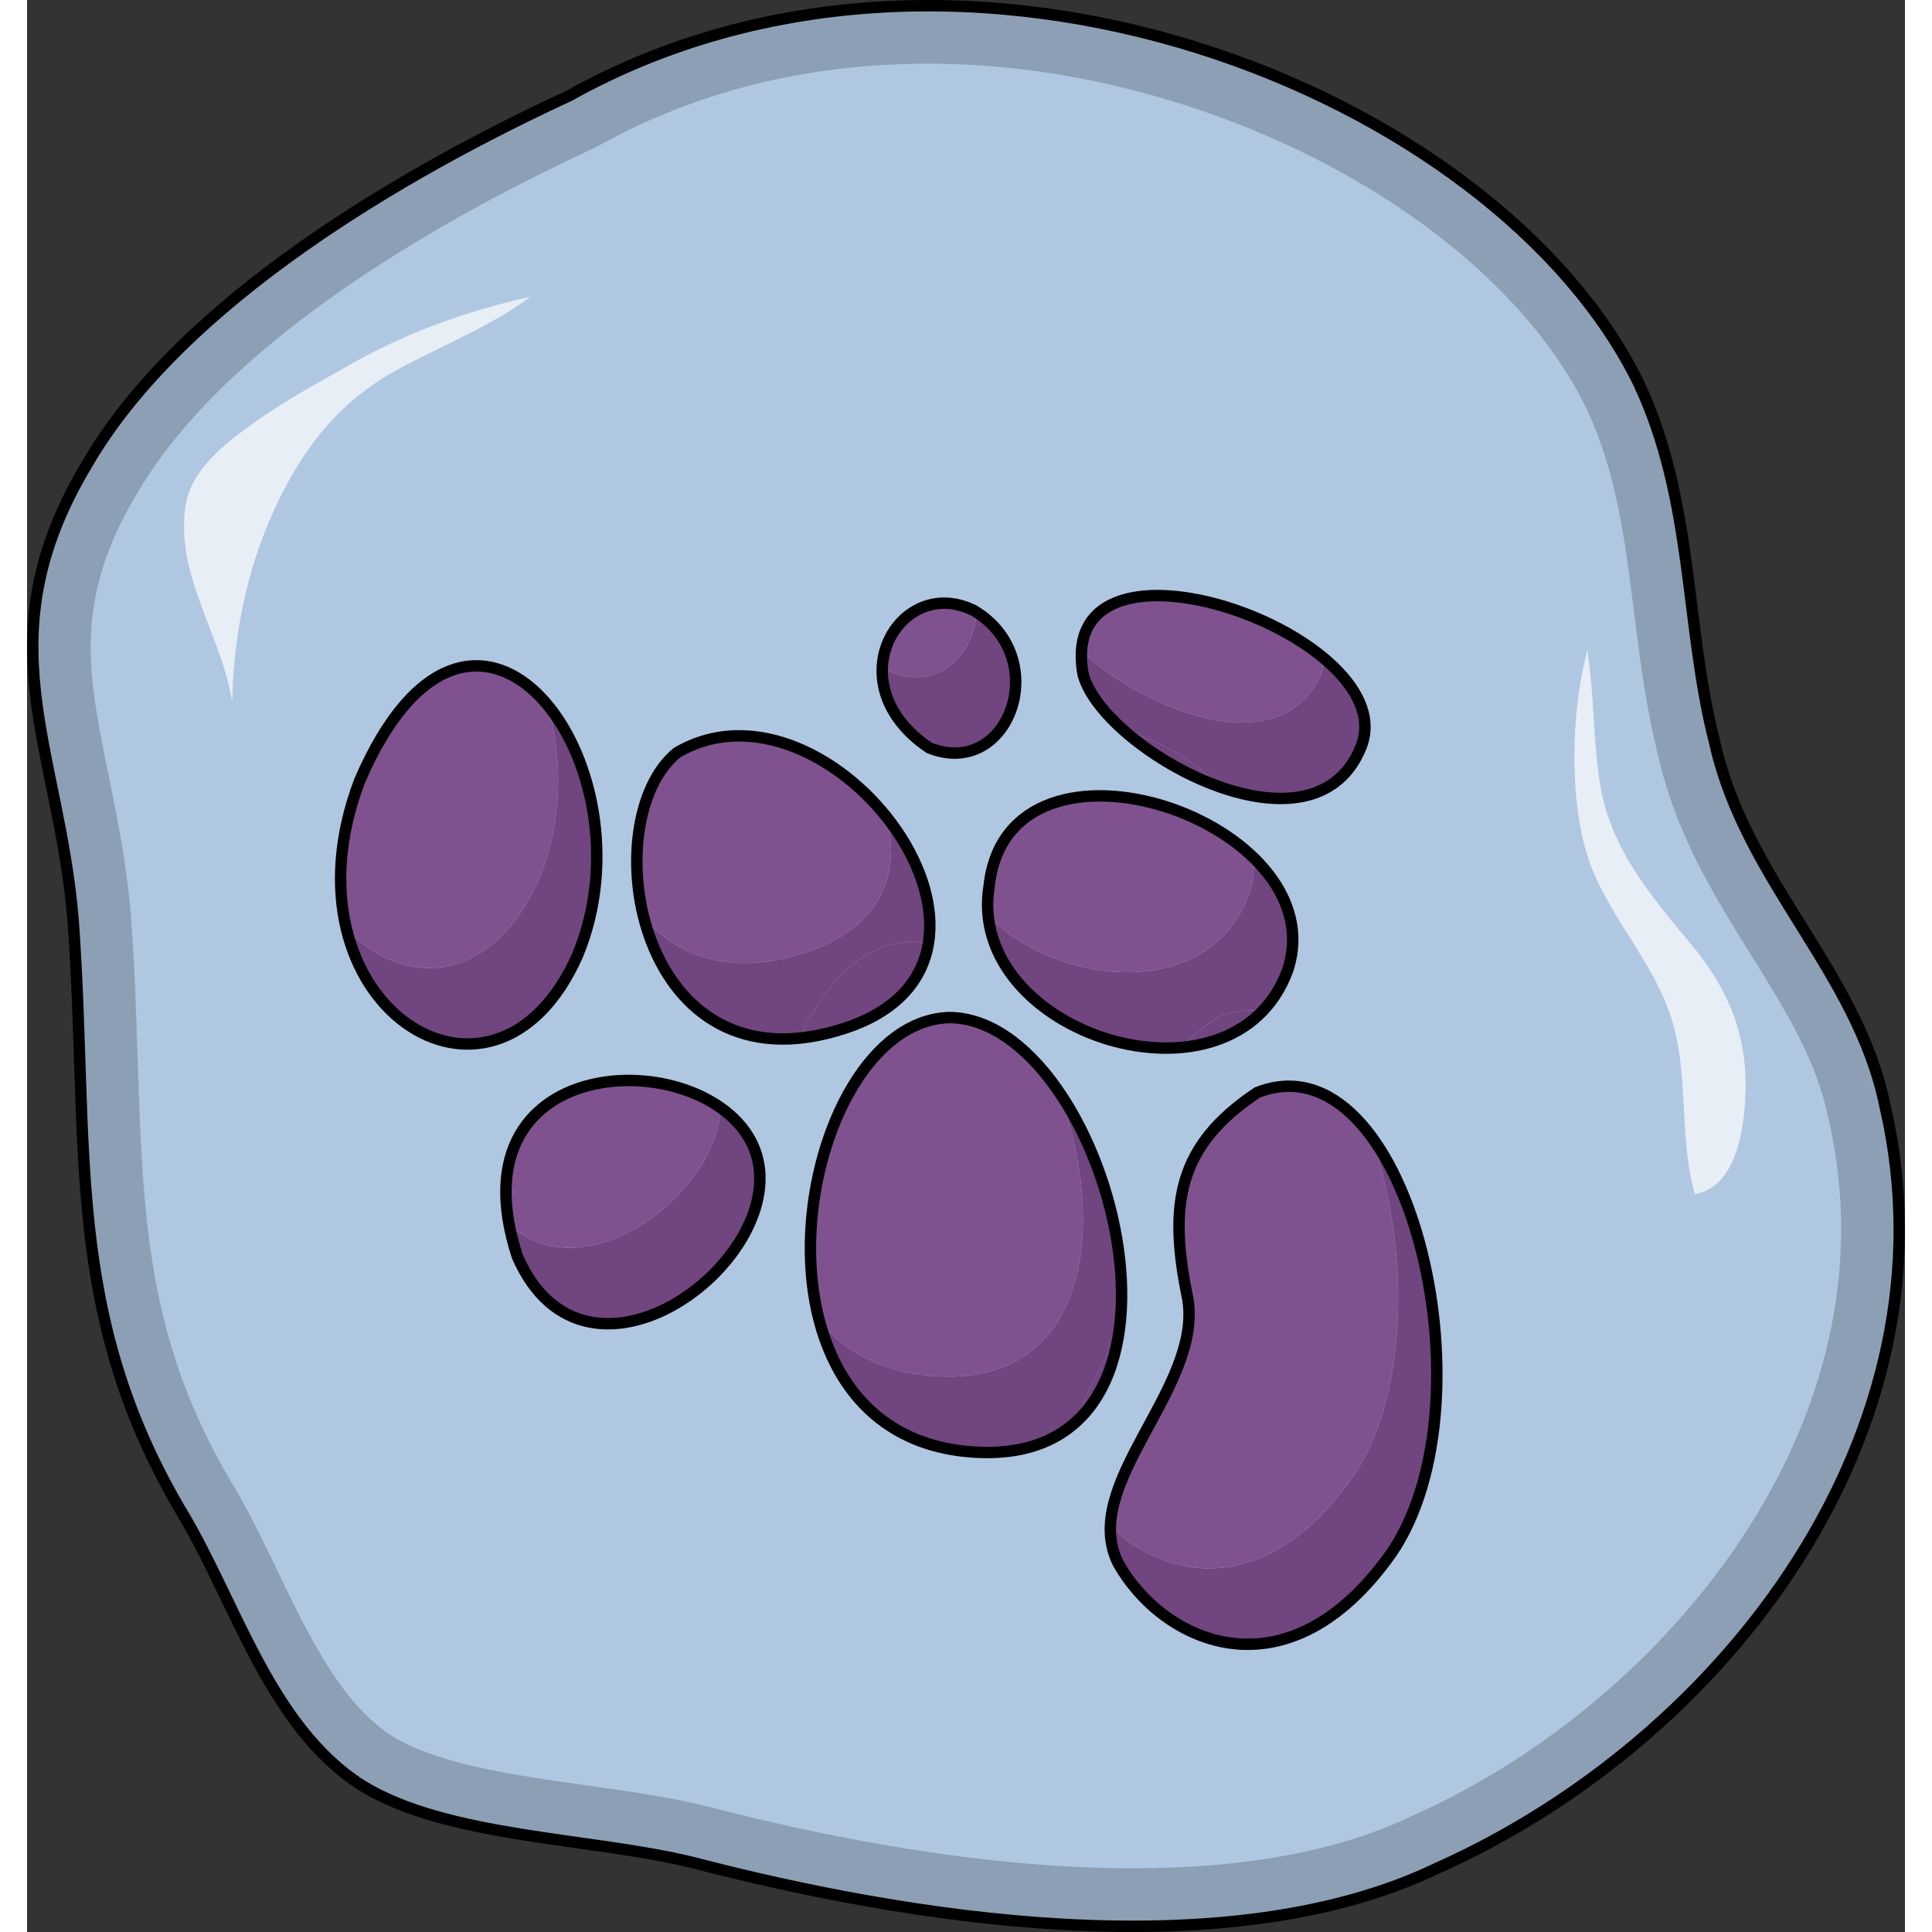
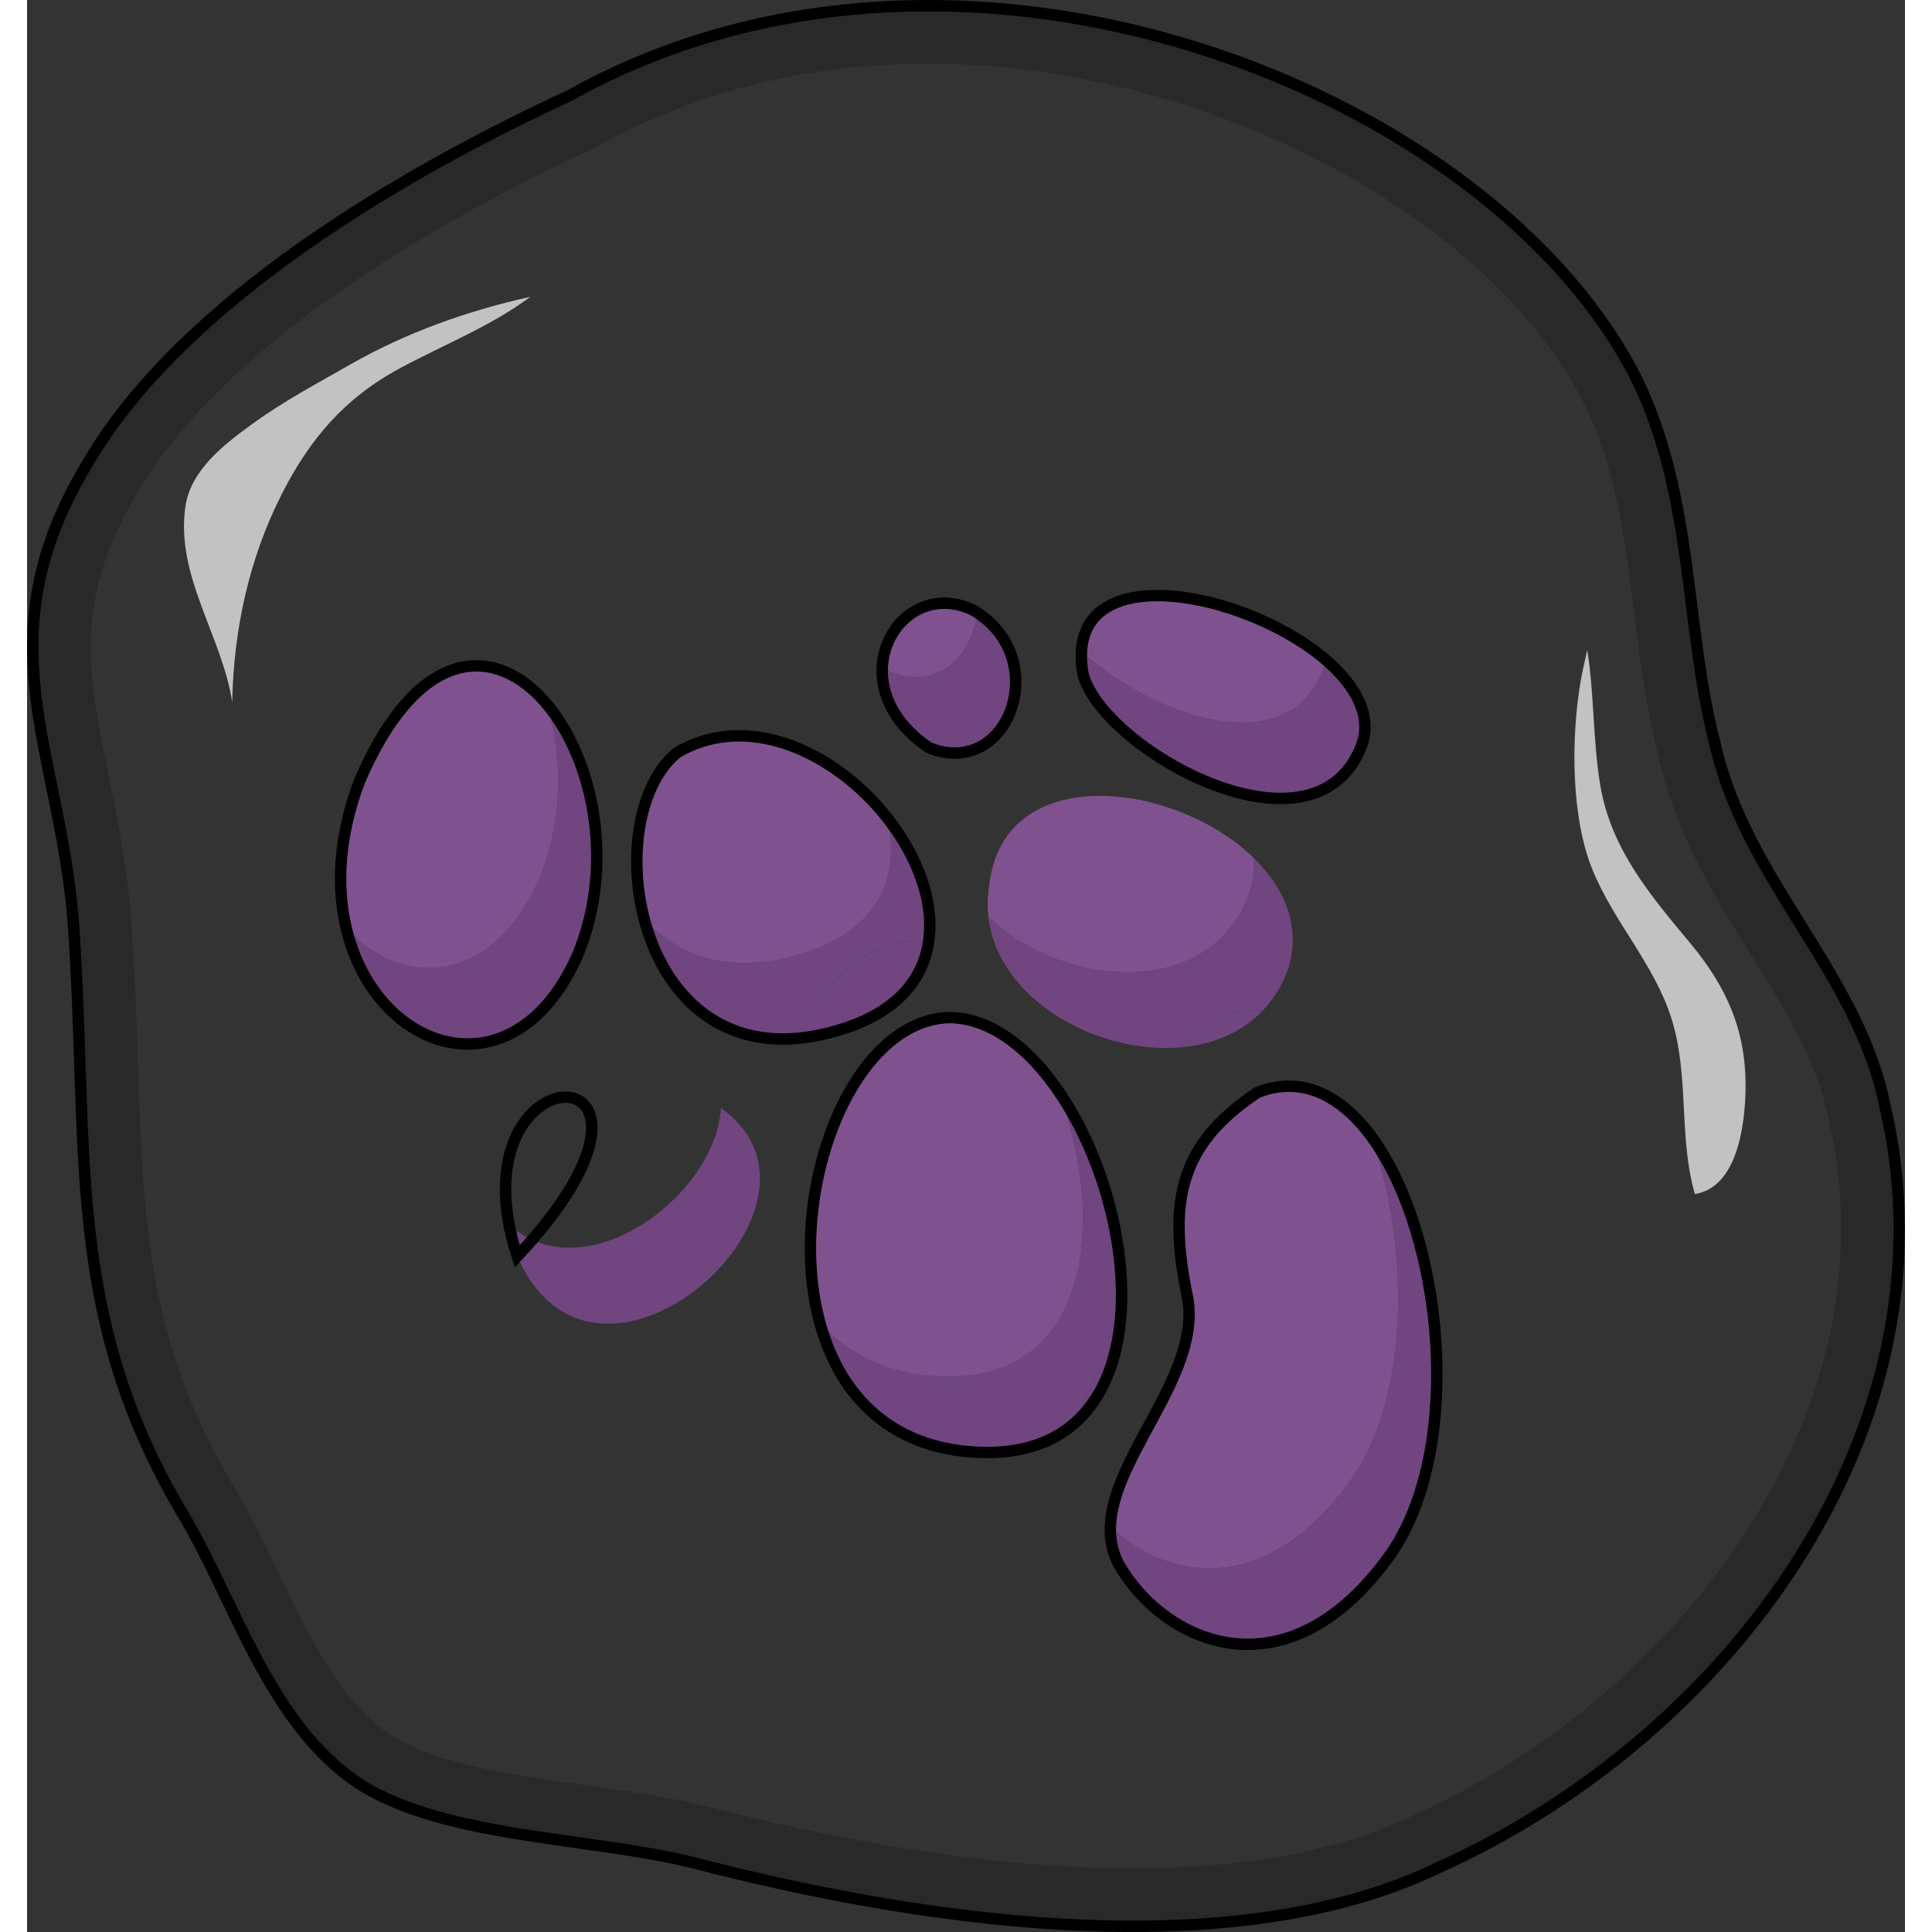
<svg xmlns="http://www.w3.org/2000/svg" version="1.1" id="Layer_1" width="800px" height="800px" viewBox="0 0 164.661 169.404" enable-background="new 0 0 164.661 169.404" xml:space="preserve">
  <rect x="0" y="0" width="164.661" height="169.404" fill="#333333" stroke="none" />
  <g>
-     <path id="changecolor" fill-rule="evenodd" clip-rule="evenodd" fill="#B0C7E1" d="M47.515,8.407   C33.166,15.035,13.606,26.365,5.287,40.655C-3.944,56,2.793,65.502,4.042,80.693c1.427,19.643-0.842,34.248,9.391,51.681   c4.764,7.796,7.757,18.972,15.91,24.173c7.494,4.635,20.2,4.564,29.186,6.804c18.304,4.766,46.453,9.447,65.154,0.441   c25.279-11.297,45.794-38.373,39.247-66.73c-2.386-11.88-12.235-19.774-14.948-31.937c-2.641-10.256-1.811-21.199-6.675-31.538   C128.839,8.092,82.004-10.89,47.515,8.407L47.515,8.407z" />
    <path fill-rule="evenodd" clip-rule="evenodd" fill="none" stroke="#000000" stroke-miterlimit="10" d="M47.515,8.407   C33.166,15.035,13.606,26.365,5.287,40.655C-3.944,56,2.793,65.502,4.042,80.693c1.427,19.643-0.842,34.248,9.391,51.681   c4.764,7.796,7.757,18.972,15.91,24.173c7.494,4.635,20.2,4.564,29.186,6.804c18.304,4.766,46.453,9.447,65.154,0.441   c25.279-11.297,45.794-38.373,39.247-66.73c-2.386-11.88-12.235-19.774-14.948-31.937c-2.641-10.256-1.811-21.199-6.675-31.538   C128.839,8.092,82.004-10.89,47.515,8.407L47.515,8.407z" />
    <path opacity="0.2" fill-rule="evenodd" clip-rule="evenodd" d="M162.93,97.062c-2.386-11.88-12.235-19.774-14.948-31.937   c-2.641-10.256-1.81-21.199-6.675-31.538C128.839,8.092,82.004-10.89,47.515,8.407C33.166,15.035,13.606,26.365,5.287,40.655   c-9.231,15.345-2.493,24.847-1.245,40.038c1.427,19.643-0.842,34.248,9.391,51.681c4.764,7.796,7.757,18.972,15.91,24.173   c7.494,4.635,20.2,4.565,29.186,6.804c18.304,4.766,46.453,9.447,65.154,0.441C148.962,152.495,169.477,125.418,162.93,97.062z    M121.608,159.15l-0.132,0.06c-6.352,3.06-14.604,4.609-24.529,4.609c-13.587,0-27.694-2.93-37.136-5.388   c-3.388-0.846-7.134-1.375-10.758-1.886c-6.399-0.903-13.017-1.838-17.037-4.325c-4.45-2.838-7.292-8.742-10.042-14.452   c-1.304-2.71-2.654-5.513-4.202-8.045c-7.267-12.38-7.62-23.156-8.068-36.8c-0.131-4.006-0.268-8.147-0.591-12.6   c-0.378-4.594-1.214-8.688-1.953-12.299c-1.827-8.934-3.147-15.389,2.484-24.748c8.164-14.023,28.565-24.97,40.003-30.253   l0.179-0.082l0.171-0.097c8.61-4.817,18.382-7.26,29.047-7.26c24.063,0,49.405,13.281,57.695,30.236   c2.634,5.597,3.387,11.609,4.183,17.976c0.512,4.09,1.041,8.318,2.116,12.517c1.543,6.842,4.902,12.24,8.153,17.461   c2.948,4.736,5.734,9.208,6.756,14.291l0.031,0.142C164.05,124.519,143.772,149.245,121.608,159.15z" />
    <path fill="#714580" d="M77.434,82.568c0.538,0,1.069,0.065,1.595,0.175c0.602-3.572-0.938-7.666-3.635-11.069   c1.202,4.851-0.442,9.634-7.03,11.814c-6.569,2.173-11.27,0.424-14.263-2.975c1.549,6.026,5.997,11.274,13.664,10.494   C69.918,86.199,73.33,82.71,77.434,82.568z" />
    <path fill="#714580" d="M104.493,89.135c1.321-0.515,2.587-0.635,3.79-0.45c0.938-0.964,1.712-2.148,2.246-3.6   c1.246-3.725-0.216-7.18-2.973-9.863c0.065,1.039-0.049,2.111-0.417,3.209c-3.439,9.359-16.525,8.167-22.846,1.933   c0.779,7.242,9.524,12.111,16.876,11.473C102.077,90.908,103.174,90.013,104.493,89.135z" />
    <path fill="#714580" d="M90.477,95.729c4.168,11.242,2.867,25.526-10.427,24.96c-4.729-0.197-8.166-2.024-10.534-4.765   c1.666,6.182,5.979,11.089,13.925,11.42c3.815,0.163,6.638-0.902,8.633-2.763c0.75-2.467,2.267-5.027,3.645-7.619   C96.767,110.181,94.455,101.549,90.477,95.729z" />
    <path fill="#714580" d="M117.865,99.664c3.314,9.369,3.441,22.418-1.604,29.834c-7.525,10.68-16.229,9.126-21.265,4.368   c-0.034,1.099,0.16,2.172,0.683,3.214c3.923,6.96,14.819,12.061,23.973-0.928C126.074,126.711,124.118,108.143,117.865,99.664z" />
    <path fill="#714580" d="M83.273,53.698c-0.282,3.71-3.364,6.895-7.553,5.224c-0.255-0.17-0.493-0.345-0.721-0.522   c-0.155,2.37,0.976,5.073,4.11,7.177c1.736,0.692,3.283,0.55,4.52-0.118c0.34-0.305,0.71-0.569,1.099-0.811   C87.423,62.071,87.679,56.541,83.273,53.698z" />
    <path fill="#714580" d="M104.577,68.99c5.069,1.785,10.262,1.545,12.32-3.327c1.193-2.692-0.312-5.487-3.056-7.83   c-0.064,0.392-0.161,0.785-0.334,1.175c-3.375,7.979-15.148,3.544-21.031-1.892c-0.033,0.613-0.012,1.274,0.123,2.018   c0.403,1.513,1.696,3.226,3.494,4.837C99.333,64.946,102.416,66.713,104.577,68.99z" />
    <path fill="#714580" d="M60.846,97.154c-0.466,7.706-11.935,16.208-18.558,10.25c0.164,0.874,0.383,1.783,0.701,2.759   c6.077,13.962,24.309,0,20.835-9.311C63.272,99.371,62.211,98.127,60.846,97.154z" />
    <path fill="#714580" d="M48.267,83.765c3.324-7.981,1.381-17.125-2.642-21.961c1.347,4.625,1.378,10.203-0.748,15.306   c-4.185,9.458-12.131,9.528-16.891,4.275c1.725,7.312,7.691,11.496,13.122,9.773c1.041-1.064,2.342-1.831,3.776-2.335   C46.153,87.592,47.31,85.93,48.267,83.765z" />
    <path fill="#7F528F" d="M68.364,83.488c6.588-2.181,8.232-6.964,7.03-11.814c-4.468-5.637-12.104-9.371-18.407-5.675   c-3.277,2.679-4.325,8.923-2.886,14.515C57.094,83.912,61.794,85.661,68.364,83.488z" />
    <path fill="#7F528F" d="M107.139,78.43c0.368-1.097,0.482-2.169,0.417-3.209c-6.902-6.715-21.944-8.577-23.19,2.409   c-0.158,0.943-0.167,1.854-0.073,2.733C90.614,86.597,103.7,87.789,107.139,78.43z" />
    <path fill="#7F528F" d="M83.629,65.46c0.402-0.217,0.766-0.494,1.099-0.811C84.339,64.891,83.969,65.155,83.629,65.46z" />
    <path fill="#714580" d="M96.093,63.973c2.271,2.041,5.351,3.915,8.483,5.018C102.416,66.713,99.333,64.946,96.093,63.973z" />
    <path fill="#714580" d="M79.029,82.743c-0.526-0.109-1.058-0.175-1.595-0.175c-4.104,0.142-7.516,3.631-9.669,8.439   c1.248-0.128,2.57-0.394,3.988-0.865C76.299,88.64,78.497,85.895,79.029,82.743z" />
    <path fill="#7F528F" d="M80.05,120.689c13.293,0.566,14.595-13.718,10.427-24.96c-2.649-3.876-6.033-6.505-9.653-6.505   c-8.691,0.297-14.304,15.574-11.307,26.701C71.884,118.665,75.321,120.492,80.05,120.689z" />
    <path fill="#714580" d="M108.283,88.685c-1.203-0.185-2.469-0.064-3.79,0.45c-1.318,0.878-2.416,1.773-3.323,2.701   C103.896,91.598,106.424,90.599,108.283,88.685z" />
    <path fill="#714580" d="M95.718,116.962c-1.378,2.592-2.895,5.152-3.645,7.619C94.08,122.708,95.242,120.026,95.718,116.962z" />
    <path fill="#7F528F" d="M116.26,129.498c5.046-7.416,4.918-20.465,1.604-29.834c-2.657-3.603-6.084-5.395-9.983-3.873   c-6.973,4.64-7.844,9.743-6.102,18.094c1.114,6.703-6.592,13.745-6.783,19.981C100.032,138.624,108.735,140.177,116.26,129.498z" />
    <path fill="#7F528F" d="M83.273,53.698c-0.083-0.053-0.159-0.111-0.246-0.162c-4.056-2.014-7.776,0.977-8.029,4.864   c0.229,0.177,0.466,0.352,0.721,0.522C79.909,60.593,82.992,57.409,83.273,53.698z" />
    <path fill="#7F528F" d="M113.507,59.009c0.173-0.39,0.27-0.783,0.334-1.175c-6.721-5.735-20.892-8.719-21.365-0.717   C98.359,62.553,110.132,66.988,113.507,59.009z" />
-     <path fill="#7F528F" d="M60.846,97.154c-6.762-4.818-21.024-2.917-18.558,10.25C48.911,113.362,60.379,104.86,60.846,97.154z" />
-     <path fill="#7F528F" d="M41.109,91.157c1.313-0.418,2.593-1.188,3.776-2.335C43.451,89.326,42.15,90.093,41.109,91.157z" />
    <path fill="#7F528F" d="M44.878,77.109c2.125-5.103,2.094-10.681,0.748-15.306c-4.389-5.277-11.254-5.428-16.465,6.664   c-1.84,4.853-2.034,9.273-1.173,12.916C32.747,86.637,40.693,86.567,44.878,77.109z" />
    <path opacity="0.7" fill="#FFFFFF" d="M150.684,95.42c0.056-5.017-1.624-8.838-4.841-12.709c-3.503-4.205-6.957-8.261-7.895-13.841   c-0.658-3.922-0.52-7.984-1.145-11.881c-0.223,1.026-0.467,2.036-0.621,2.987c-0.789,4.85-0.804,11.653,1.075,16.274   c1.852,4.557,5.421,8.307,6.919,13.019c1.602,5.032,0.613,10.41,2.066,15.426C149.987,104.115,150.647,98.574,150.684,95.42z" />
    <path opacity="0.7" fill="#FFFFFF" d="M22.329,43.335c2.474-4.872,5.524-8.438,10.382-11.054c3.833-2.063,7.945-3.666,11.42-6.257   c-5.512,1.225-10.888,3.136-15.783,5.932c-2.873,1.641-5.821,3.207-8.505,5.151c-2.481,1.795-5.5,4.068-5.962,7.331   c-0.863,6.099,3.205,11.289,4.108,17.125C18.118,55.243,19.441,49.025,22.329,43.335z" />
    <g>
      <g>
        <path fill-rule="evenodd" clip-rule="evenodd" fill="none" stroke="#000000" stroke-miterlimit="10" d="M56.987,65.998     c-7.385,6.036-3.475,30.181,14.766,24.145C89.995,84.106,70.45,58.105,56.987,65.998L56.987,65.998z" />
-         <path fill-rule="evenodd" clip-rule="evenodd" fill="none" stroke="#000000" stroke-miterlimit="10" d="M84.366,77.63     c-2.181,13.048,21.366,20.501,26.163,7.455C114.891,72.039,86.109,62.254,84.366,77.63L84.366,77.63z" />
        <path fill-rule="evenodd" clip-rule="evenodd" fill="none" stroke="#000000" stroke-miterlimit="10" d="M83.441,127.344     c-22.245-0.93-16.139-37.656-2.618-38.121C94.782,89.224,105.25,128.275,83.441,127.344L83.441,127.344z" />
        <path fill-rule="evenodd" clip-rule="evenodd" fill="none" stroke="#000000" stroke-miterlimit="10" d="M107.881,95.791     c-6.973,4.64-7.844,9.743-6.102,18.094c1.309,7.886-9.587,16.238-6.101,23.195c3.923,6.96,14.819,12.061,23.973-0.928     C128.801,122.699,120.957,90.689,107.881,95.791L107.881,95.791z" />
        <path fill-rule="evenodd" clip-rule="evenodd" fill="none" stroke="#000000" stroke-miterlimit="10" d="M79.109,65.577     c6.969,2.779,10.886-7.874,3.919-12.041C76.497,50.294,70.837,60.02,79.109,65.577L79.109,65.577z" />
        <path fill-rule="evenodd" clip-rule="evenodd" fill="none" stroke="#000000" stroke-miterlimit="10" d="M92.599,59.135     c1.734,6.528,19.96,16.786,24.298,6.528C121.237,55.872,89.995,44.681,92.599,59.135L92.599,59.135z" />
-         <path fill-rule="evenodd" clip-rule="evenodd" fill="none" stroke="#000000" stroke-miterlimit="10" d="M42.988,110.163     c6.077,13.962,24.309,0,20.835-9.311C60.351,91.543,36.911,91.543,42.988,110.163L42.988,110.163z" />
+         <path fill-rule="evenodd" clip-rule="evenodd" fill="none" stroke="#000000" stroke-miterlimit="10" d="M42.988,110.163     C60.351,91.543,36.911,91.543,42.988,110.163L42.988,110.163z" />
        <path fill-rule="evenodd" clip-rule="evenodd" fill="none" stroke="#000000" stroke-miterlimit="10" d="M29.161,68.467     c-7.382,19.468,11.725,31.981,19.106,15.297C55.216,67.077,39.148,45.291,29.161,68.467L29.161,68.467z" />
      </g>
    </g>
  </g>
</svg>